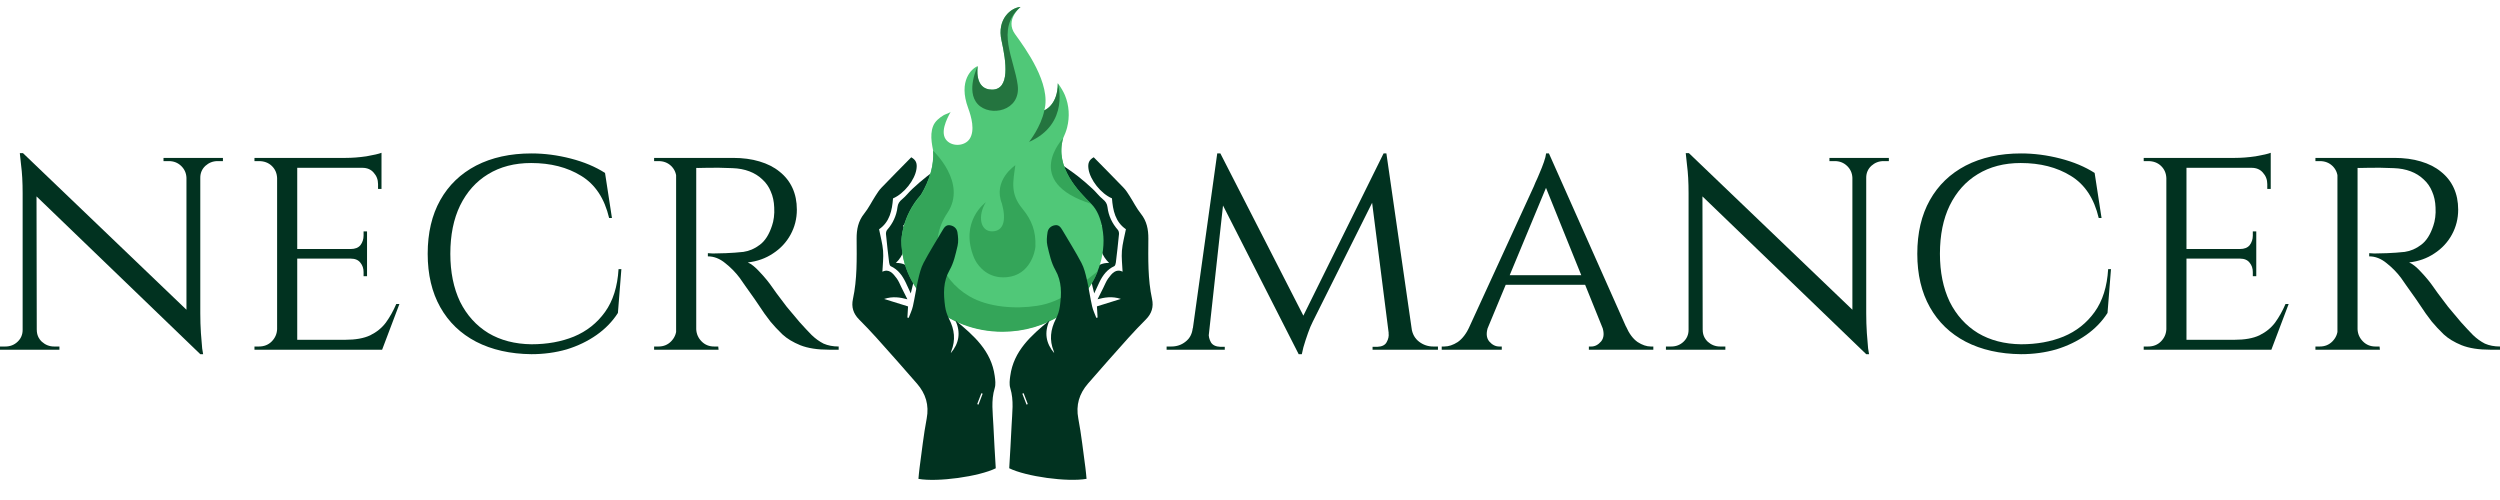
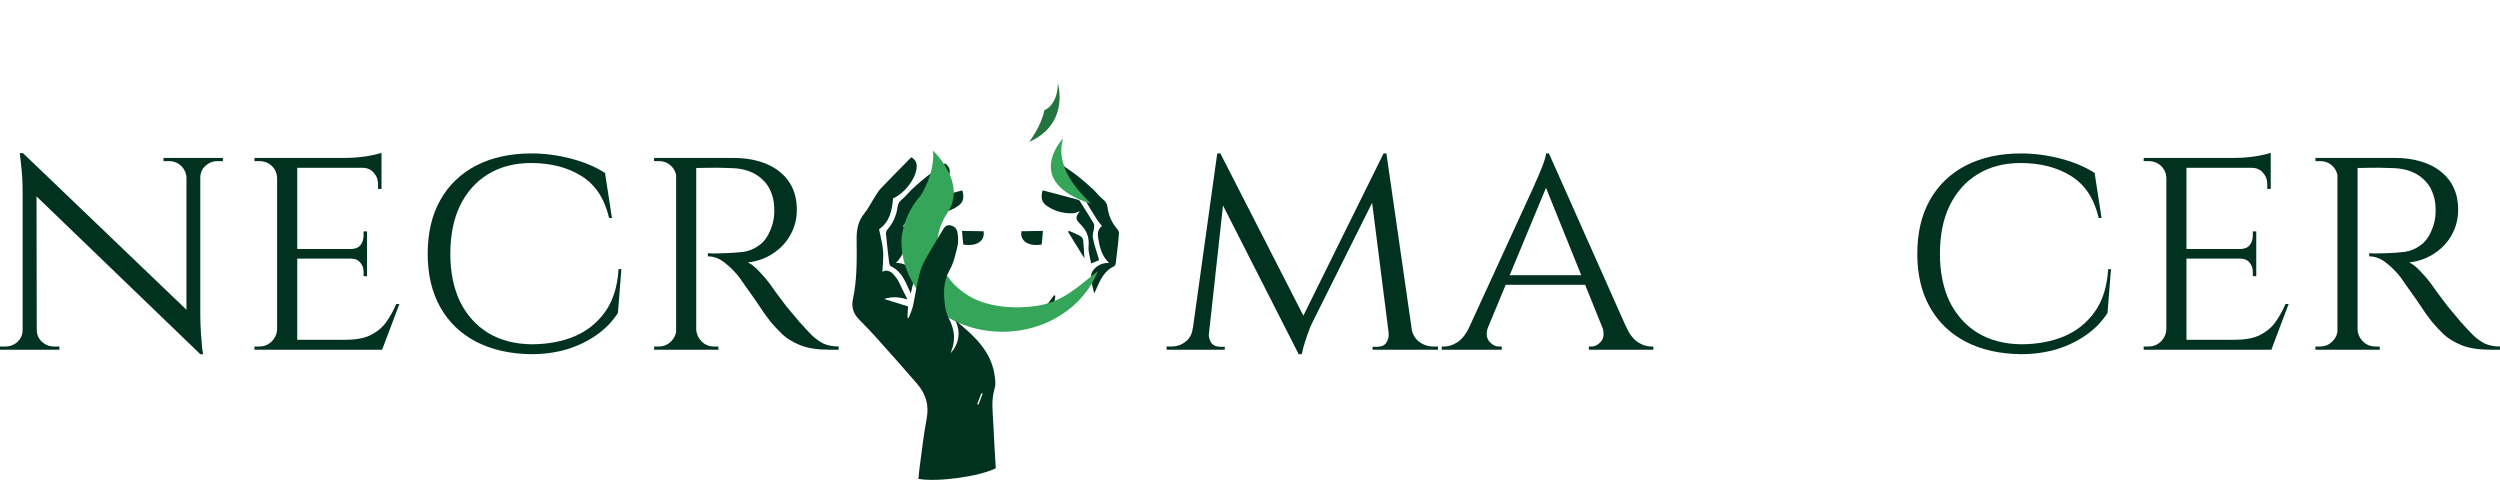
<svg xmlns="http://www.w3.org/2000/svg" width="360" height="72" viewBox="0 0 360 72" fill="none">
  <path d="M136.094 23.521C136.876 24.091 136.999 24.886 136.362 25.843C135.624 26.955 134.621 27.747 133.294 28.033C132.857 28.127 132.679 28.354 132.478 28.735C131.949 29.734 131.333 30.687 130.732 31.646C130.538 31.956 130.283 32.229 130.033 32.547C130.664 33.023 130.693 33.668 130.574 34.332C130.351 35.582 130.104 36.827 129.005 37.862C130.043 37.842 130.784 38.245 131.312 38.94C131.532 39.228 131.654 39.689 131.62 40.053C131.555 40.732 131.344 41.397 131.152 42.254C130.85 41.6 130.634 41.112 130.401 40.633C129.923 39.651 129.305 38.806 128.266 38.332C128.135 38.272 128.058 37.997 128.035 37.813C127.87 36.455 127.714 35.095 127.583 33.734C127.563 33.528 127.616 33.254 127.745 33.107C128.579 32.158 129.089 31.069 129.24 29.818C129.299 29.335 129.514 29.006 129.904 28.692C130.443 28.258 130.863 27.68 131.374 27.207C132.058 26.574 132.758 25.953 133.493 25.383C134.318 24.742 135.19 24.163 136.094 23.521Z" fill="#013220" />
  <path d="M133.226 30.416C133.845 31.284 133.925 31.495 133.083 32.353C132.19 33.263 131.845 34.203 131.961 35.472C132.033 36.27 131.732 37.102 131.595 37.947C131.142 37.753 130.735 37.579 130.444 37.453C130.766 36.348 131.135 35.323 131.341 34.266C131.438 33.775 131.204 33.223 131.15 32.696C131.132 32.512 131.156 32.287 131.247 32.135C131.85 31.131 132.473 30.141 133.097 29.151C133.185 29.011 133.29 28.817 133.424 28.78C135.14 28.31 136.862 27.865 138.58 27.415C138.884 28.542 138.71 29.143 137.92 29.688C136.805 30.456 135.534 30.751 134.197 30.719C133.871 30.711 133.549 30.522 133.226 30.416Z" fill="#013220" />
  <path d="M138.706 35.212C138.646 34.544 138.589 33.921 138.528 33.251C139.551 33.267 140.593 33.283 141.631 33.299C141.883 34.704 140.614 35.535 138.706 35.212Z" fill="#013220" />
  <path d="M136.922 42.51C138.04 44.01 139.158 45.509 140.275 47.009C140.253 47.025 140.23 47.042 140.207 47.058C139.199 46.333 138.184 45.618 137.191 44.872C137.066 44.777 137.037 44.526 137.006 44.34C136.908 43.766 136.83 43.188 136.745 42.612C136.804 42.578 136.863 42.544 136.922 42.51Z" fill="#013220" />
  <path d="M132.564 37.201C132.62 36.301 132.647 35.453 132.743 34.613C132.769 34.386 132.957 34.098 133.155 33.987C133.676 33.696 134.243 33.486 134.792 33.243C134.835 33.289 134.88 33.334 134.923 33.38C134.143 34.644 133.363 35.908 132.564 37.201Z" fill="#013220" />
  <path d="M152.623 23.519C151.842 24.089 151.719 24.884 152.355 25.84C153.093 26.953 154.096 27.744 155.423 28.031C155.86 28.125 156.038 28.352 156.239 28.733C156.769 29.732 157.384 30.685 157.985 31.644C158.179 31.954 158.434 32.227 158.684 32.545C158.053 33.021 158.024 33.666 158.143 34.33C158.366 35.58 158.613 36.825 159.712 37.86C158.674 37.84 157.933 38.243 157.405 38.938C157.185 39.227 157.063 39.687 157.097 40.051C157.162 40.73 157.373 41.395 157.565 42.252C157.867 41.598 158.083 41.11 158.316 40.631C158.794 39.649 159.412 38.804 160.451 38.33C160.582 38.27 160.659 37.995 160.682 37.811C160.848 36.453 161.003 35.093 161.134 33.732C161.154 33.526 161.101 33.252 160.972 33.105C160.138 32.156 159.628 31.067 159.477 29.816C159.418 29.333 159.203 29.004 158.813 28.69C158.274 28.256 157.854 27.678 157.343 27.205C156.659 26.572 155.96 25.951 155.224 25.381C154.399 24.741 153.527 24.162 152.623 23.519Z" fill="#013220" />
  <path d="M155.491 30.412C154.872 31.28 154.792 31.491 155.635 32.349C156.527 33.259 156.872 34.199 156.756 35.468C156.684 36.266 156.985 37.098 157.122 37.944C157.575 37.749 157.982 37.575 158.273 37.449C157.951 36.344 157.582 35.319 157.376 34.262C157.279 33.771 157.513 33.219 157.567 32.692C157.585 32.508 157.561 32.283 157.47 32.131C156.867 31.127 156.244 30.137 155.62 29.147C155.532 29.007 155.427 28.813 155.293 28.776C153.577 28.306 151.855 27.861 150.137 27.411C149.833 28.538 150.007 29.139 150.797 29.684C151.912 30.452 153.183 30.747 154.52 30.715C154.846 30.707 155.168 30.518 155.491 30.412Z" fill="#013220" />
  <path d="M150.011 35.21C150.071 34.542 150.128 33.919 150.189 33.249C149.166 33.265 148.124 33.281 147.087 33.297C146.834 34.702 148.103 35.533 150.011 35.21Z" fill="#013220" />
  <path d="M151.795 42.506C150.677 44.006 149.56 45.505 148.442 47.005C148.465 47.021 148.487 47.038 148.51 47.054C149.518 46.329 150.534 45.614 151.526 44.868C151.651 44.773 151.68 44.522 151.711 44.336C151.81 43.762 151.887 43.184 151.973 42.608C151.914 42.574 151.854 42.54 151.795 42.506Z" fill="#013220" />
  <path d="M156.153 37.199C156.097 36.299 156.071 35.451 155.975 34.611C155.949 34.384 155.76 34.096 155.563 33.986C155.042 33.694 154.475 33.484 153.926 33.241C153.882 33.287 153.838 33.333 153.794 33.379C154.574 34.642 155.355 35.906 156.153 37.199Z" fill="#013220" />
-   <path d="M157.135 29.352C155.317 27.554 151.867 24.106 153.092 19.907C153.321 19.405 153.53 18.895 153.664 18.363C154.054 16.816 153.963 15.189 153.346 13.7C153.178 13.295 152.777 12.566 152.328 11.984C152.328 15.166 150.386 15.885 150.386 15.885C151.414 12.086 147.644 6.954 146.159 4.901C144.674 2.848 146.959 1 146.959 1C145.588 1.103 143.531 2.745 144.217 5.825C144.902 8.904 145.474 12.908 142.846 12.908C140.219 12.908 140.79 9.52 140.79 9.52C139.99 9.828 137.934 11.573 139.419 15.576C139.874 16.803 140.425 18.768 139.634 19.991C138.969 21.019 137.217 21.176 136.334 20.242C135.31 19.159 136.303 17.173 136.906 16.09C136.82 16.244 136.087 16.468 135.914 16.572C135.276 16.954 134.647 17.463 134.38 18.128C134.086 18.856 134.067 19.645 134.163 20.454C134.208 20.843 134.281 21.236 134.361 21.629C134.534 23.697 133.854 25.973 132.622 28.026C129.788 31.212 129.806 34.629 129.806 34.629C129.806 41.851 136.321 47.705 144.359 47.705C152.396 47.705 158.911 41.851 158.911 34.629C158.911 34.629 158.954 31.15 157.135 29.352Z" fill="#50C878" />
-   <path d="M144.99 39.915C148.382 39.6 149.049 36.168 149.098 35.547L149.101 35.49C149.182 33.321 148.6 31.72 147.207 30.024C145.474 27.915 145.868 26.222 146.212 23.791C146.212 23.791 142.92 25.956 144.285 29.346C144.927 31.727 144.526 33.314 142.84 33.314C141.153 33.314 140.752 31.078 141.956 29.13C141.956 29.13 138.102 31.871 140.27 37.138C140.334 37.265 140.399 37.398 140.467 37.537C140.931 38.364 142.266 40.168 144.99 39.915Z" fill="#34A559" />
-   <path d="M146.549 12.255C146.068 8.547 143.366 4.207 146.847 1.099C146.917 1.034 146.959 1 146.959 1C145.588 1.103 143.532 2.745 144.217 5.825C144.902 8.904 145.474 12.908 142.846 12.908C140.219 12.908 140.79 9.52 140.79 9.52C140.79 9.52 139.032 13.083 140.79 14.99C142.548 16.896 147.033 16.002 146.549 12.255Z" fill="#24743F" />
  <path d="M150.386 15.883C149.92 18.249 148.185 20.436 148.185 20.436C154.126 17.821 152.328 11.983 152.328 11.983C152.328 15.165 150.386 15.883 150.386 15.883Z" fill="#24743F" />
  <path d="M144.359 47.775C150.698 47.775 156.091 44.132 158.086 39.049C155.285 41.187 153.164 43.444 149.349 44.037C146.156 44.534 142.279 44.235 139.609 42.676C135.166 40.084 133.542 34.956 136.425 30.658C139.334 26.32 134.361 21.699 134.361 21.699C134.534 23.767 133.854 26.043 132.622 28.096C129.788 31.282 129.806 34.699 129.806 34.699C129.806 41.921 136.321 47.775 144.359 47.775Z" fill="#34A559" />
  <path d="M153.092 19.907C153.092 19.907 147.105 26.166 157.135 29.352C155.317 27.554 151.867 24.106 153.092 19.907Z" fill="#34A559" />
  <path d="M132.254 68.957C135.016 69.452 140.979 68.623 143.389 67.433C143.274 65.388 143.139 63.341 143.05 61.291C142.971 59.489 142.687 57.686 143.238 55.89C143.402 55.353 143.318 54.712 143.24 54.133C142.751 50.536 140.26 48.342 137.585 46.138C138.385 47.918 138.093 49.454 136.911 50.854C136.935 50.756 136.95 50.654 136.987 50.562C137.626 48.972 137.453 47.454 136.677 45.944C136.383 45.372 136.171 44.722 136.088 44.085C135.854 42.301 135.788 40.564 136.755 38.869C137.347 37.83 137.61 36.58 137.89 35.395C138.036 34.781 137.971 34.088 137.871 33.452C137.785 32.908 137.377 32.528 136.796 32.436C136.238 32.348 135.971 32.745 135.733 33.148C134.81 34.711 133.843 36.251 132.995 37.852C132.607 38.586 132.403 39.434 132.214 40.253C131.921 41.529 131.741 42.831 131.454 44.108C131.326 44.681 131.055 45.221 130.848 45.776C130.788 45.761 130.726 45.746 130.665 45.73C130.695 45.219 130.725 44.709 130.76 44.124C129.662 43.782 128.564 43.44 127.312 43.05C128.581 42.631 129.66 42.828 130.666 43.099C130.387 42.541 130.112 41.989 129.835 41.438C129.609 40.99 129.432 40.506 129.14 40.105C128.605 39.372 128.016 38.655 127.066 39.129C127.107 38.13 127.242 37.112 127.163 36.111C127.081 35.08 126.791 34.066 126.586 33.014C128.114 31.967 128.463 30.299 128.595 28.568C130.178 27.895 131.74 25.921 131.973 24.335C132.099 23.482 131.882 23.027 131.221 22.65C129.769 24.128 128.323 25.581 126.903 27.059C126.574 27.402 126.315 27.819 126.056 28.223C125.512 29.068 125.065 29.988 124.441 30.767C123.576 31.848 123.346 33.039 123.354 34.374C123.372 37.279 123.444 40.195 122.823 43.063C122.575 44.208 122.876 45.165 123.701 45.996C124.564 46.864 125.414 47.748 126.23 48.659C128.184 50.842 130.133 53.031 132.05 55.245C133.302 56.692 133.815 58.324 133.44 60.288C132.993 62.626 132.744 65.001 132.418 67.361C132.344 67.893 132.307 68.431 132.254 68.957ZM140.717 58.189C140.917 57.666 141.117 57.145 141.316 56.622C141.379 56.646 141.441 56.67 141.503 56.694C141.3 57.22 141.097 57.746 140.895 58.272C140.836 58.244 140.777 58.217 140.717 58.189Z" fill="#013220" />
-   <path d="M156.463 68.951C153.702 69.446 147.738 68.617 145.328 67.427C145.443 65.383 145.578 63.335 145.668 61.285C145.746 59.484 146.031 57.681 145.479 55.884C145.315 55.347 145.399 54.706 145.477 54.127C145.967 50.53 148.457 48.336 151.132 46.132C150.332 47.913 150.625 49.448 151.806 50.848C151.782 50.75 151.768 50.648 151.731 50.556C151.092 48.966 151.265 47.448 152.04 45.938C152.334 45.366 152.546 44.716 152.629 44.079C152.864 42.295 152.929 40.558 151.962 38.863C151.37 37.824 151.108 36.575 150.827 35.389C150.681 34.775 150.746 34.083 150.846 33.446C150.932 32.903 151.34 32.522 151.921 32.431C152.48 32.342 152.746 32.739 152.985 33.142C153.907 34.705 154.875 36.245 155.722 37.846C156.11 38.58 156.315 39.428 156.503 40.247C156.796 41.523 156.976 42.825 157.263 44.102C157.392 44.675 157.662 45.215 157.869 45.771C157.93 45.755 157.991 45.74 158.052 45.724C158.022 45.214 157.992 44.703 157.958 44.118C159.055 43.776 160.154 43.434 161.405 43.044C160.136 42.626 159.057 42.823 158.052 43.093C158.331 42.535 158.605 41.983 158.882 41.432C159.108 40.985 159.285 40.5 159.577 40.1C160.112 39.366 160.702 38.649 161.651 39.123C161.611 38.124 161.476 37.106 161.555 36.105C161.636 35.075 161.926 34.06 162.131 33.008C160.603 31.962 160.255 30.294 160.122 28.562C158.539 27.889 156.978 25.915 156.744 24.33C156.619 23.476 156.836 23.021 157.496 22.645C158.948 24.122 160.394 25.575 161.814 27.053C162.144 27.396 162.402 27.813 162.661 28.217C163.205 29.062 163.652 29.982 164.276 30.761C165.142 31.842 165.371 33.033 165.363 34.368C165.345 37.274 165.274 40.189 165.895 43.057C166.143 44.202 165.841 45.159 165.016 45.99C164.153 46.858 163.304 47.742 162.487 48.653C160.533 50.836 158.585 53.025 156.668 55.239C155.415 56.686 154.903 58.318 155.278 60.282C155.724 62.62 155.973 64.996 156.299 67.355C156.373 67.887 156.41 68.425 156.463 68.951ZM148 58.185L148 58.184L148 58.183C147.801 57.66 147.601 57.139 147.401 56.617C147.339 56.64 147.276 56.664 147.214 56.688L147.216 56.69L147.215 56.69C147.417 57.216 147.62 57.742 147.822 58.269C147.881 58.241 147.941 58.213 148 58.185Z" fill="#013220" />
  <path d="M3.305 22.048L28.389 46.077L28.842 51.002L3.758 26.835L3.305 22.048ZM3.396 47.504V50.358H0V49.897C0 49.897 0.121 49.897 0.362 49.897C0.634 49.897 0.77 49.897 0.77 49.897C1.464 49.897 2.053 49.667 2.536 49.207C3.019 48.746 3.26 48.179 3.26 47.504H3.396ZM5.298 47.504C5.298 48.179 5.539 48.746 6.022 49.207C6.535 49.667 7.124 49.897 7.788 49.897C7.788 49.897 7.909 49.897 8.15 49.897C8.422 49.897 8.558 49.897 8.558 49.897V50.358H5.162V47.504H5.298ZM3.305 22.048L5.252 24.626L5.298 50.358H3.26V27.802C3.26 26.237 3.185 24.887 3.034 23.751C2.913 22.616 2.853 22.048 2.853 22.048H3.305ZM28.842 22.738V45.11C28.842 46.092 28.872 47.043 28.933 47.964C28.993 48.854 29.053 49.59 29.114 50.173C29.204 50.726 29.25 51.002 29.25 51.002H28.842L26.85 48.562V22.738H28.842ZM28.706 25.592V22.738H32.102V23.199C32.102 23.199 31.966 23.199 31.695 23.199C31.453 23.199 31.332 23.199 31.332 23.199C30.668 23.199 30.08 23.429 29.567 23.889C29.084 24.35 28.842 24.917 28.842 25.592H28.706ZM26.85 25.592C26.82 24.917 26.563 24.35 26.08 23.889C25.597 23.429 25.009 23.199 24.314 23.199C24.314 23.199 24.178 23.199 23.907 23.199C23.665 23.199 23.545 23.199 23.545 23.199V22.738H26.941V25.592H26.85Z" fill="#013220" />
  <path d="M42.801 22.738V50.358H39.903V22.738H42.801ZM54.981 48.931L54.891 50.358H42.711V48.931H54.981ZM52.853 35.858V37.239H42.711V35.858H52.853ZM54.936 22.738V24.165H42.711V22.738H54.936ZM57.517 43.775L55.026 50.358H48.144L49.684 48.931C51.193 48.931 52.4 48.716 53.306 48.286C54.242 47.826 54.996 47.212 55.57 46.445C56.143 45.647 56.641 44.757 57.064 43.775H57.517ZM52.853 37.146V39.77H52.355V39.172C52.355 38.65 52.204 38.205 51.902 37.837C51.6 37.438 51.132 37.239 50.498 37.239V37.146H52.853ZM52.853 33.326V35.95H50.498V35.858C51.132 35.858 51.6 35.673 51.902 35.305C52.204 34.906 52.355 34.446 52.355 33.924V33.326H52.853ZM54.936 24.027V27.203H54.438V26.513C54.438 25.869 54.226 25.316 53.804 24.856C53.411 24.396 52.868 24.165 52.174 24.165V24.027H54.936ZM54.936 22.002V23.199L49.774 22.738C50.71 22.738 51.706 22.662 52.762 22.508C53.819 22.324 54.543 22.155 54.936 22.002ZM39.994 47.411L40.583 50.358H36.643V49.897C36.643 49.897 36.749 49.897 36.96 49.897C37.172 49.897 37.277 49.897 37.277 49.897C38.032 49.897 38.651 49.652 39.134 49.161C39.617 48.67 39.873 48.087 39.903 47.411H39.994ZM39.994 25.639H39.903C39.873 24.933 39.617 24.35 39.134 23.889C38.651 23.429 38.032 23.199 37.277 23.199C37.277 23.199 37.172 23.199 36.96 23.199C36.749 23.199 36.643 23.199 36.643 23.199V22.738H40.583L39.994 25.639Z" fill="#013220" />
  <path d="M89.478 38.758L88.98 45.064C88.195 46.291 87.169 47.35 85.901 48.24C84.634 49.13 83.2 49.821 81.6 50.312C80 50.772 78.31 51.002 76.529 51.002C73.48 50.971 70.824 50.373 68.56 49.207C66.326 48.041 64.606 46.383 63.398 44.235C62.191 42.087 61.587 39.525 61.587 36.548C61.587 33.541 62.191 30.963 63.398 28.815C64.606 26.666 66.326 25.009 68.56 23.843C70.824 22.677 73.48 22.094 76.529 22.094C78.4 22.094 80.287 22.34 82.189 22.831C84.09 23.322 85.735 24.012 87.124 24.902L88.12 31.392H87.713C87.048 28.569 85.705 26.544 83.683 25.316C81.691 24.089 79.291 23.475 76.484 23.475C74.099 23.475 72.031 24.012 70.28 25.086C68.56 26.13 67.217 27.633 66.251 29.597C65.315 31.53 64.847 33.847 64.847 36.548C64.847 39.187 65.315 41.489 66.251 43.453C67.217 45.386 68.575 46.89 70.326 47.964C72.076 49.007 74.144 49.544 76.529 49.575C78.793 49.575 80.83 49.207 82.641 48.47C84.483 47.703 85.977 46.522 87.124 44.926C88.271 43.33 88.92 41.274 89.071 38.758H89.478Z" fill="#013220" />
  <path d="M99.715 22.738H105.556C106.974 22.738 108.242 22.907 109.359 23.245C110.506 23.582 111.472 24.073 112.257 24.718C113.072 25.362 113.691 26.145 114.113 27.065C114.536 27.986 114.747 29.029 114.747 30.196C114.747 31.485 114.445 32.681 113.841 33.786C113.238 34.891 112.393 35.796 111.306 36.502C110.249 37.208 109.042 37.637 107.684 37.791C108.197 38.006 108.785 38.481 109.449 39.218C110.144 39.954 110.732 40.675 111.215 41.381C111.215 41.381 111.412 41.657 111.804 42.21C112.196 42.732 112.694 43.391 113.298 44.189C113.932 44.956 114.551 45.693 115.155 46.399C115.788 47.105 116.362 47.718 116.875 48.24C117.418 48.762 117.992 49.176 118.596 49.483C119.23 49.759 119.954 49.897 120.769 49.897V50.358H119.365C117.705 50.358 116.332 50.143 115.245 49.713C114.189 49.283 113.328 48.762 112.664 48.148C112 47.504 111.427 46.89 110.944 46.307C110.823 46.153 110.536 45.77 110.083 45.156C109.661 44.511 109.193 43.821 108.68 43.084C108.167 42.348 107.699 41.688 107.276 41.105C106.854 40.491 106.597 40.123 106.506 40C105.903 39.203 105.208 38.497 104.424 37.883C103.639 37.239 102.809 36.916 101.933 36.916V36.456C101.933 36.456 102.175 36.471 102.658 36.502C103.141 36.502 103.76 36.487 104.514 36.456C105.359 36.425 106.205 36.364 107.05 36.272C107.895 36.149 108.68 35.812 109.404 35.259C110.159 34.707 110.747 33.786 111.17 32.497C111.291 32.16 111.381 31.761 111.442 31.3C111.502 30.84 111.517 30.364 111.487 29.873C111.457 29.014 111.291 28.247 110.989 27.572C110.717 26.897 110.31 26.314 109.766 25.823C109.253 25.332 108.634 24.948 107.91 24.672C107.186 24.396 106.371 24.242 105.465 24.212C104.046 24.15 102.809 24.135 101.752 24.165C100.696 24.196 100.167 24.196 100.167 24.165C100.167 24.135 100.122 24.012 100.032 23.797C99.971 23.552 99.896 23.322 99.805 23.107C99.745 22.861 99.715 22.738 99.715 22.738ZM100.258 22.738V50.358H97.36V22.738H100.258ZM97.496 47.411L98.039 50.358H94.191V49.897C94.191 49.897 94.296 49.897 94.508 49.897C94.719 49.897 94.825 49.897 94.825 49.897C95.549 49.897 96.153 49.652 96.636 49.161C97.119 48.67 97.375 48.087 97.406 47.411H97.496ZM97.496 25.639H97.406C97.375 24.933 97.119 24.35 96.636 23.889C96.153 23.429 95.549 23.199 94.825 23.199C94.825 23.199 94.719 23.199 94.508 23.199C94.296 23.199 94.191 23.199 94.191 23.199V22.738H98.039L97.496 25.639ZM100.122 47.411H100.258C100.288 48.087 100.545 48.67 101.028 49.161C101.511 49.652 102.114 49.897 102.839 49.897C102.839 49.897 102.929 49.897 103.111 49.897C103.322 49.897 103.428 49.897 103.428 49.897L103.473 50.358H99.579L100.122 47.411Z" fill="#013220" />
  <path d="M199.234 22.094L199.641 25.086L189.046 46.307C189.046 46.307 188.925 46.568 188.684 47.089C188.473 47.611 188.246 48.24 188.005 48.977C187.763 49.682 187.582 50.358 187.462 51.002H187.009L186.375 48.102L199.234 22.094ZM172.701 47.273V50.358H167.992V49.897C167.992 49.897 168.098 49.897 168.309 49.897C168.55 49.897 168.671 49.897 168.671 49.897C169.456 49.897 170.135 49.667 170.709 49.207C171.312 48.746 171.659 48.102 171.75 47.273H172.701ZM174.059 47.964C174.029 48.424 174.135 48.869 174.376 49.299C174.618 49.698 175.07 49.913 175.734 49.943H176.368V50.358H173.788V47.964H174.059ZM175.282 22.094H175.734L176.64 24.81L173.833 50.358H171.343L175.282 22.094ZM175.734 22.094L188.05 46.169L187.009 51.002L174.874 27.157L175.734 22.094ZM199.641 22.094L203.716 50.358H200.275L197.332 27.203L199.234 22.094H199.641ZM202.358 47.273H203.264C203.384 48.102 203.747 48.746 204.35 49.207C204.954 49.667 205.633 49.897 206.388 49.897C206.388 49.897 206.493 49.897 206.705 49.897C206.946 49.897 207.067 49.897 207.067 49.897V50.358H202.358V47.273ZM199.958 47.964H200.275V50.358H197.649V49.943H198.328C199.023 49.913 199.475 49.682 199.687 49.253C199.928 48.823 200.019 48.394 199.958 47.964Z" fill="#013220" />
  <path d="M223.047 22.094L235.498 50.081H231.921L222.277 26.191L223.047 22.094ZM214.308 46.997C213.976 47.918 214.021 48.639 214.444 49.161C214.867 49.652 215.35 49.897 215.893 49.897H216.255V50.358H207.607V49.897C207.607 49.897 207.667 49.897 207.788 49.897C207.909 49.897 207.969 49.897 207.969 49.897C208.603 49.897 209.252 49.682 209.916 49.253C210.58 48.792 211.154 48.041 211.637 46.997H214.308ZM223.047 22.094L223.364 25.27L212.995 50.219H210.143L220.874 26.835C220.874 26.835 220.949 26.651 221.1 26.283C221.281 25.915 221.477 25.47 221.689 24.948C221.93 24.396 222.141 23.859 222.322 23.337C222.504 22.815 222.609 22.401 222.639 22.094H223.047ZM228.39 39.632V41.013H216.391V39.632H228.39ZM230.699 46.997H234.14C234.593 48.041 235.151 48.792 235.815 49.253C236.479 49.682 237.113 49.897 237.717 49.897C237.717 49.897 237.777 49.897 237.898 49.897C238.019 49.897 238.079 49.897 238.079 49.897V50.358H228.797V49.897H229.159C229.673 49.897 230.14 49.652 230.563 49.161C230.986 48.639 231.031 47.918 230.699 46.997Z" fill="#013220" />
-   <path d="M243.2 22.048L268.284 46.077L268.736 51.002L243.652 26.835L243.2 22.048ZM243.29 47.504V50.358H239.894V49.897C239.894 49.897 240.015 49.897 240.256 49.897C240.528 49.897 240.664 49.897 240.664 49.897C241.358 49.897 241.947 49.667 242.43 49.207C242.913 48.746 243.154 48.179 243.154 47.504H243.29ZM245.192 47.504C245.192 48.179 245.433 48.746 245.916 49.207C246.429 49.667 247.018 49.897 247.682 49.897C247.682 49.897 247.803 49.897 248.044 49.897C248.316 49.897 248.452 49.897 248.452 49.897V50.358H245.056V47.504H245.192ZM243.2 22.048L245.146 24.626L245.192 50.358H243.154V27.802C243.154 26.237 243.079 24.887 242.928 23.751C242.807 22.616 242.747 22.048 242.747 22.048H243.2ZM268.736 22.738V45.11C268.736 46.092 268.767 47.043 268.827 47.964C268.887 48.854 268.948 49.59 269.008 50.173C269.099 50.726 269.144 51.002 269.144 51.002H268.736L266.744 48.562V22.738H268.736ZM268.601 25.592V22.738H271.996V23.199C271.996 23.199 271.861 23.199 271.589 23.199C271.347 23.199 271.227 23.199 271.227 23.199C270.563 23.199 269.974 23.429 269.461 23.889C268.978 24.35 268.736 24.917 268.736 25.592H268.601ZM266.744 25.592C266.714 24.917 266.457 24.35 265.974 23.889C265.491 23.429 264.903 23.199 264.209 23.199C264.209 23.199 264.073 23.199 263.801 23.199C263.56 23.199 263.439 23.199 263.439 23.199V22.738H266.835V25.592H266.744Z" fill="#013220" />
  <path d="M303.981 38.758L303.483 45.064C302.699 46.291 301.672 47.35 300.404 48.24C299.137 49.13 297.703 49.821 296.103 50.312C294.503 50.772 292.813 51.002 291.032 51.002C287.983 50.971 285.327 50.373 283.063 49.207C280.829 48.041 279.109 46.383 277.901 44.235C276.694 42.087 276.09 39.525 276.09 36.548C276.09 33.541 276.694 30.963 277.901 28.815C279.109 26.666 280.829 25.009 283.063 23.843C285.327 22.677 287.983 22.094 291.032 22.094C292.903 22.094 294.79 22.34 296.692 22.831C298.593 23.322 300.238 24.012 301.627 24.902L302.623 31.392H302.216C301.552 28.569 300.208 26.544 298.186 25.316C296.194 24.089 293.794 23.475 290.987 23.475C288.602 23.475 286.534 24.012 284.784 25.086C283.063 26.13 281.72 27.633 280.754 29.597C279.818 31.53 279.35 33.847 279.35 36.548C279.35 39.187 279.818 41.489 280.754 43.453C281.72 45.386 283.078 46.89 284.829 47.964C286.58 49.007 288.647 49.544 291.032 49.575C293.296 49.575 295.333 49.207 297.144 48.47C298.986 47.703 300.48 46.522 301.627 44.926C302.774 43.33 303.423 41.274 303.574 38.758H303.981Z" fill="#013220" />
  <path d="M314.852 22.738V50.358H311.954V22.738H314.852ZM327.032 48.931L326.941 50.358H314.761V48.931H327.032ZM324.903 35.858V37.239H314.761V35.858H324.903ZM326.986 22.738V24.165H314.761V22.738H326.986ZM329.567 43.775L327.077 50.358H320.195L321.734 48.931C323.243 48.931 324.451 48.716 325.356 48.286C326.292 47.826 327.047 47.212 327.62 46.445C328.194 45.647 328.692 44.757 329.114 43.775H329.567ZM324.903 37.146V39.77H324.405V39.172C324.405 38.65 324.255 38.205 323.953 37.837C323.651 37.438 323.183 37.239 322.549 37.239V37.146H324.903ZM324.903 33.326V35.95H322.549V35.858C323.183 35.858 323.651 35.673 323.953 35.305C324.255 34.906 324.405 34.446 324.405 33.924V33.326H324.903ZM326.986 24.027V27.203H326.488V26.513C326.488 25.869 326.277 25.316 325.854 24.856C325.462 24.396 324.919 24.165 324.224 24.165V24.027H326.986ZM326.986 22.002V23.199L321.825 22.738C322.76 22.738 323.756 22.662 324.813 22.508C325.869 22.324 326.594 22.155 326.986 22.002ZM312.044 47.411L312.633 50.358H308.694V49.897C308.694 49.897 308.8 49.897 309.011 49.897C309.222 49.897 309.328 49.897 309.328 49.897C310.082 49.897 310.701 49.652 311.184 49.161C311.667 48.67 311.924 48.087 311.954 47.411H312.044ZM312.044 25.639H311.954C311.924 24.933 311.667 24.35 311.184 23.889C310.701 23.429 310.082 23.199 309.328 23.199C309.328 23.199 309.222 23.199 309.011 23.199C308.8 23.199 308.694 23.199 308.694 23.199V22.738H312.633L312.044 25.639Z" fill="#013220" />
  <path d="M338.946 22.738H344.787C346.205 22.738 347.473 22.907 348.59 23.245C349.737 23.582 350.703 24.073 351.488 24.718C352.303 25.362 352.922 26.145 353.344 27.065C353.767 27.986 353.978 29.029 353.978 30.196C353.978 31.485 353.676 32.681 353.072 33.786C352.469 34.891 351.624 35.796 350.537 36.502C349.48 37.208 348.273 37.637 346.915 37.791C347.428 38.006 348.016 38.481 348.68 39.218C349.375 39.954 349.963 40.675 350.446 41.381C350.446 41.381 350.643 41.657 351.035 42.21C351.427 42.732 351.925 43.391 352.529 44.189C353.163 44.956 353.782 45.693 354.386 46.399C355.019 47.105 355.593 47.718 356.106 48.24C356.649 48.762 357.223 49.176 357.827 49.483C358.461 49.759 359.185 49.897 360 49.897V50.358H358.596C356.936 50.358 355.563 50.143 354.476 49.713C353.42 49.283 352.559 48.762 351.895 48.148C351.231 47.504 350.658 46.89 350.175 46.307C350.054 46.153 349.767 45.77 349.314 45.156C348.892 44.511 348.424 43.821 347.911 43.084C347.398 42.348 346.93 41.688 346.507 41.105C346.085 40.491 345.828 40.123 345.737 40C345.134 39.203 344.439 38.497 343.655 37.883C342.87 37.239 342.04 36.916 341.164 36.916V36.456C341.164 36.456 341.406 36.471 341.889 36.502C342.372 36.502 342.991 36.487 343.745 36.456C344.59 36.425 345.436 36.364 346.281 36.272C347.126 36.149 347.911 35.812 348.635 35.259C349.39 34.707 349.978 33.786 350.401 32.497C350.522 32.16 350.612 31.761 350.673 31.3C350.733 30.84 350.748 30.364 350.718 29.873C350.688 29.014 350.522 28.247 350.22 27.572C349.948 26.897 349.541 26.314 348.997 25.823C348.484 25.332 347.865 24.948 347.141 24.672C346.417 24.396 345.602 24.242 344.696 24.212C343.277 24.15 342.04 24.135 340.983 24.165C339.927 24.196 339.398 24.196 339.398 24.165C339.398 24.135 339.353 24.012 339.263 23.797C339.202 23.552 339.127 23.322 339.036 23.107C338.976 22.861 338.946 22.738 338.946 22.738ZM339.489 22.738V50.358H336.591V22.738H339.489ZM336.727 47.411L337.27 50.358H333.422V49.897C333.422 49.897 333.527 49.897 333.739 49.897C333.95 49.897 334.056 49.897 334.056 49.897C334.78 49.897 335.384 49.652 335.867 49.161C336.35 48.67 336.606 48.087 336.637 47.411H336.727ZM336.727 25.639H336.637C336.606 24.933 336.35 24.35 335.867 23.889C335.384 23.429 334.78 23.199 334.056 23.199C334.056 23.199 333.95 23.199 333.739 23.199C333.527 23.199 333.422 23.199 333.422 23.199V22.738H337.27L336.727 25.639ZM339.353 47.411H339.489C339.519 48.087 339.776 48.67 340.259 49.161C340.742 49.652 341.345 49.897 342.07 49.897C342.07 49.897 342.16 49.897 342.342 49.897C342.553 49.897 342.658 49.897 342.658 49.897L342.704 50.358H338.81L339.353 47.411Z" fill="#013220" />
</svg>